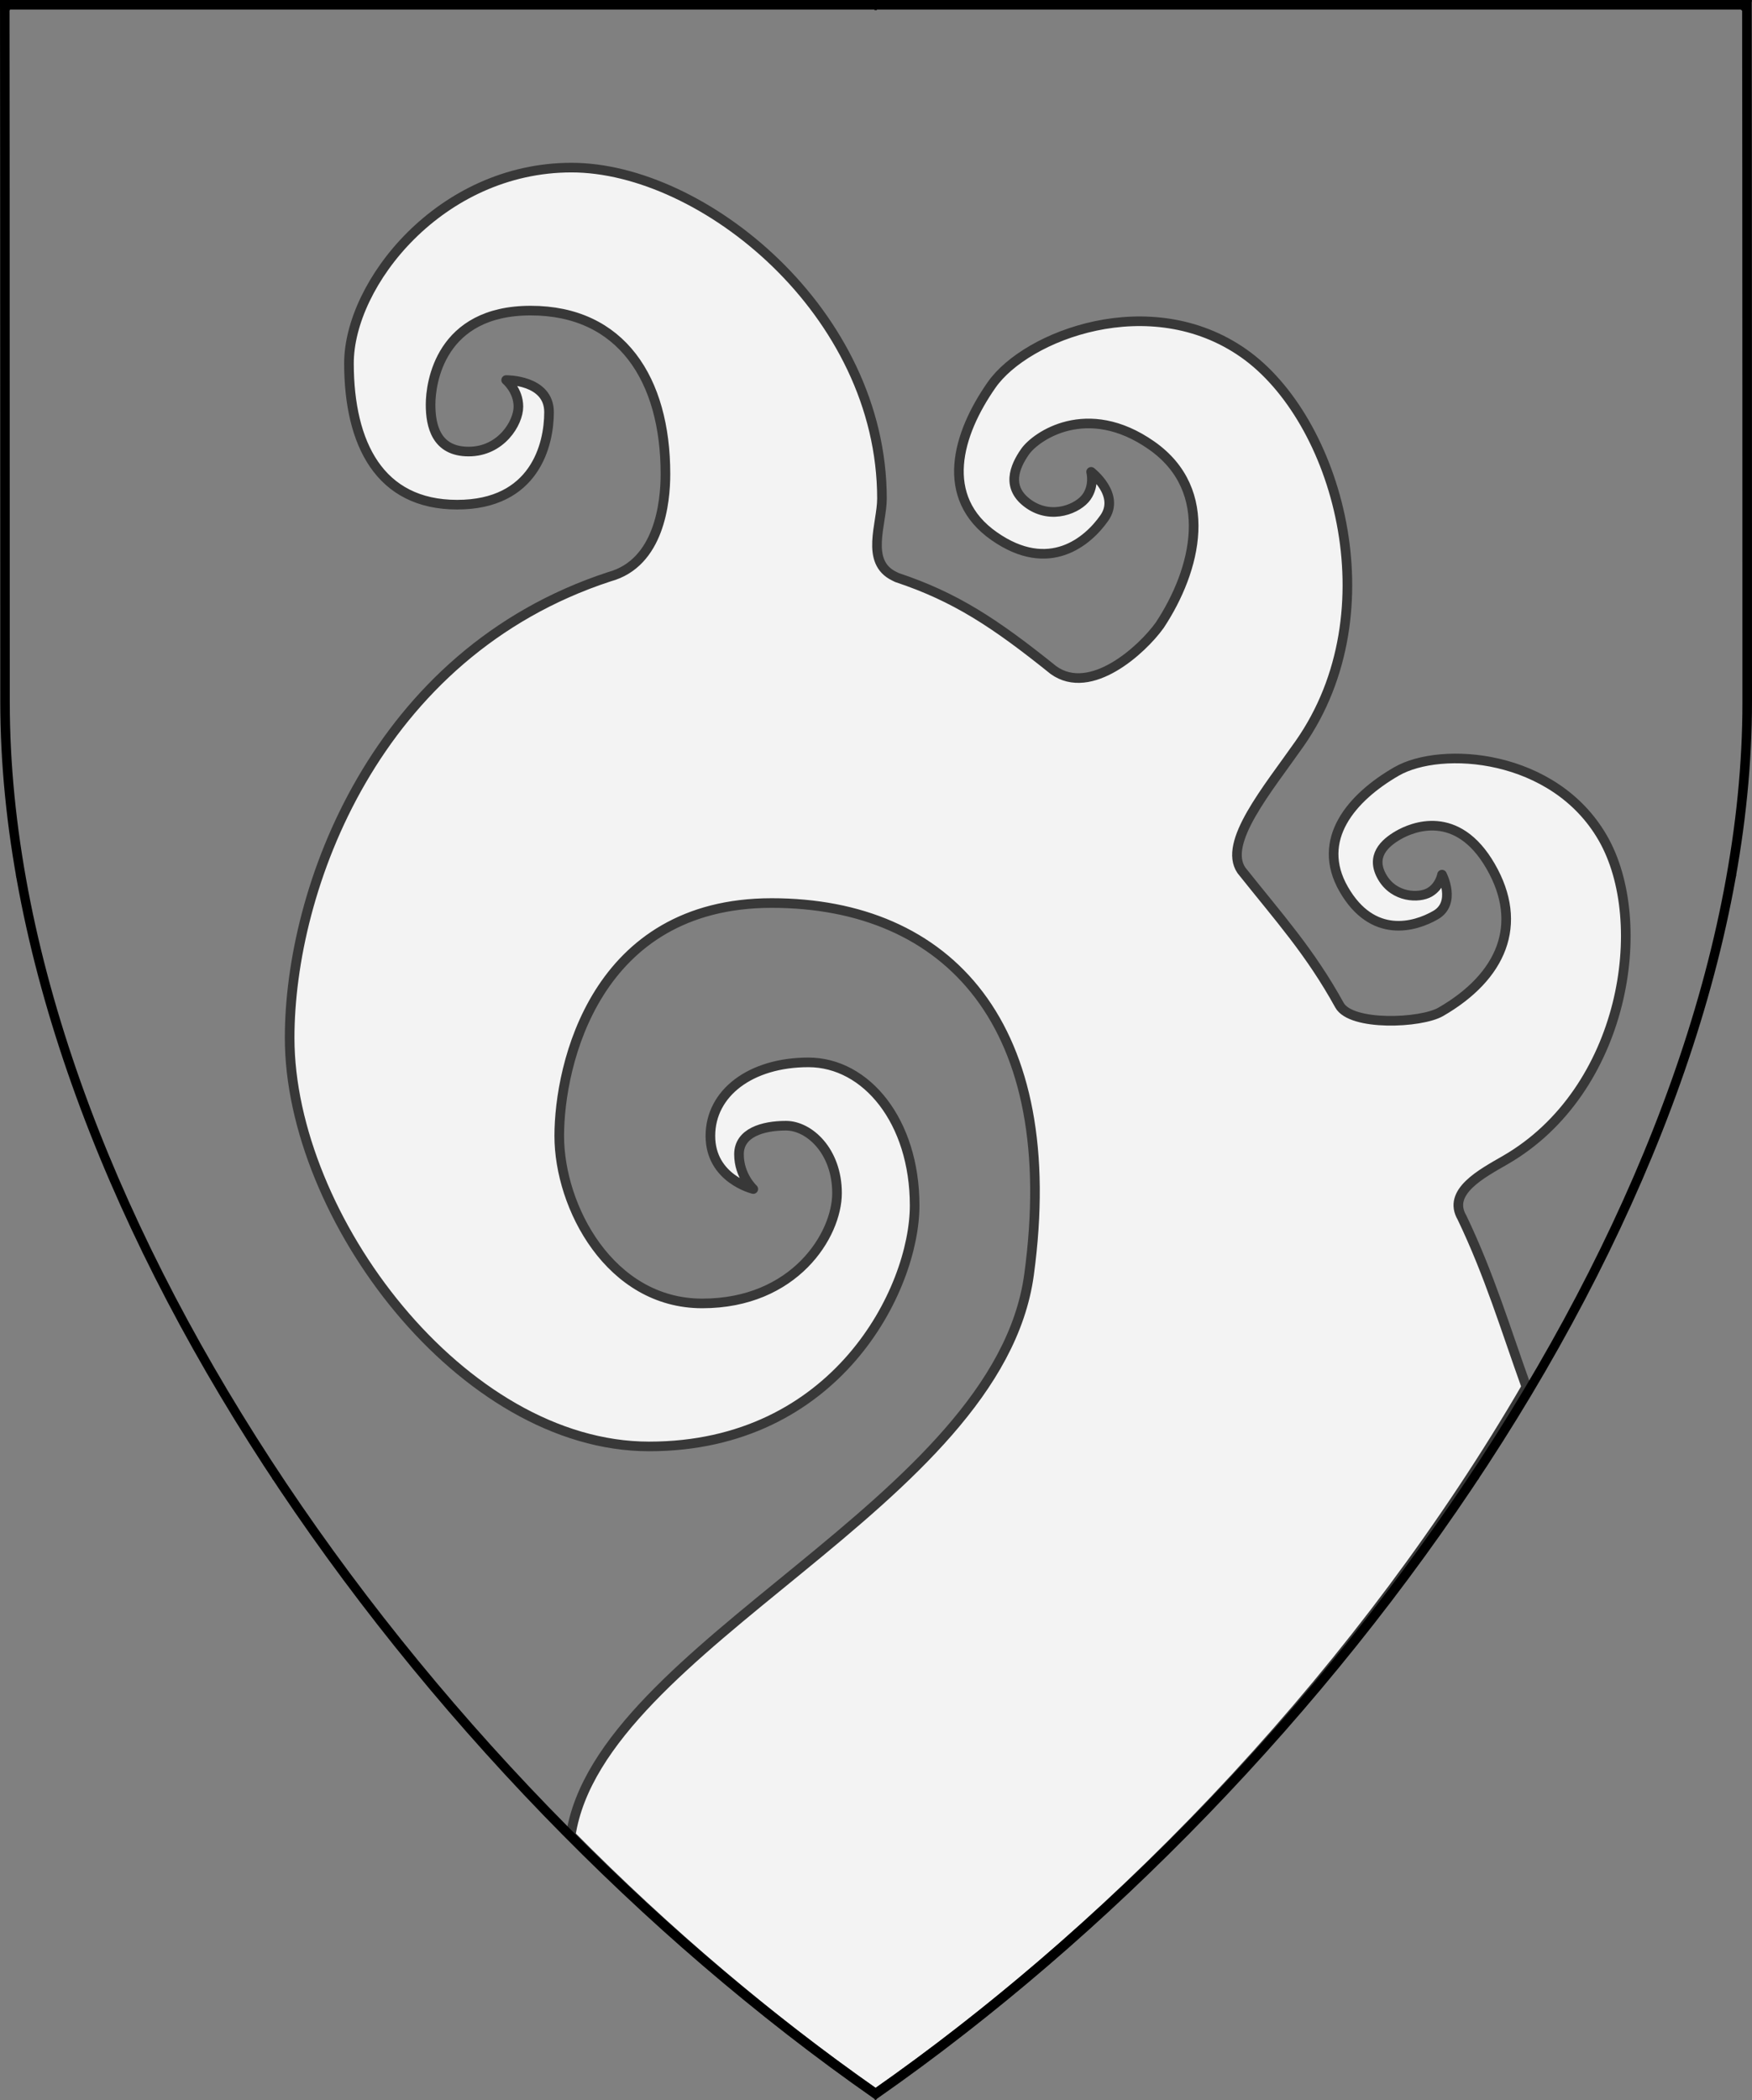
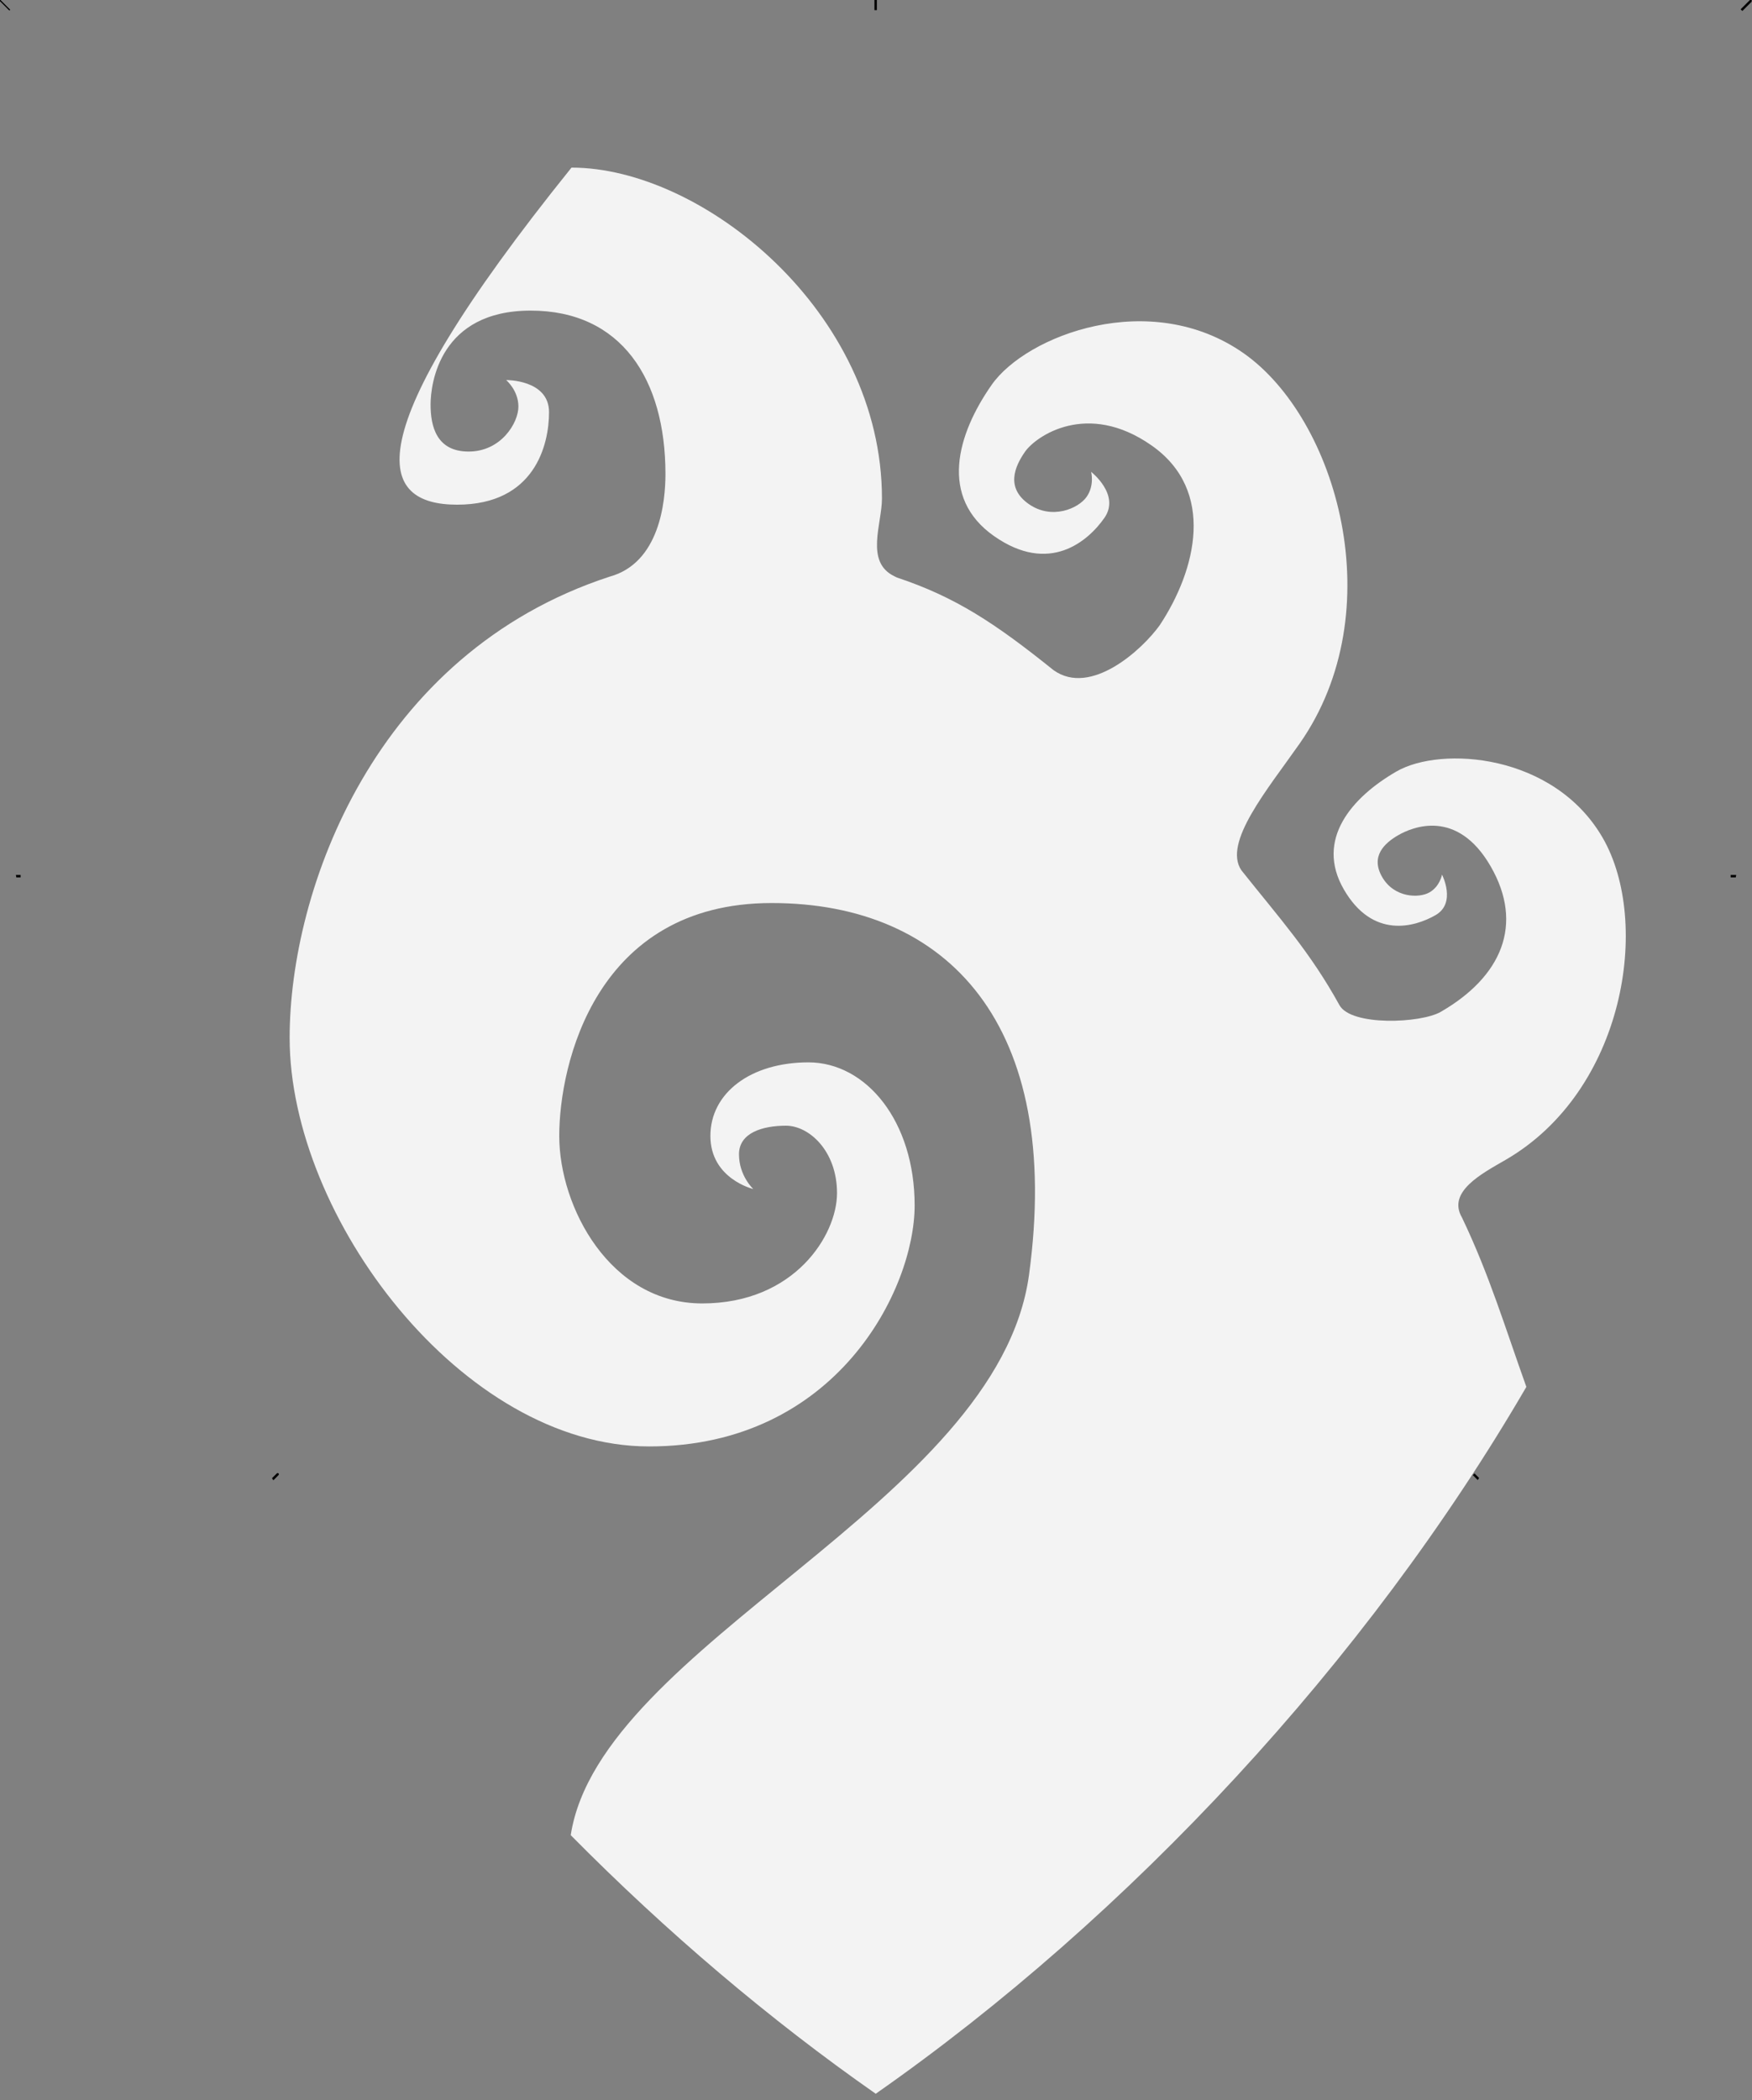
<svg xmlns="http://www.w3.org/2000/svg" version="1.1" viewBox="38.382 62.016 364.219 436.5" width="364.219" height="436.5">
  <rect x="38.382" y="62.016" width="364.219" height="436.5" fill="#808080" stroke="none" />
  <defs>
    <clipPath id="artboard_clip_path">
      <path d="M 38.382 62.016 L 402.538 62.016 C 402.538 62.016 402.601 104.741 402.601 207.784 C 402.601 310.828 316.793 431.129 220.395 498.516 C 123.931 431.129 38.438 311.33 38.438 207.784 C 38.438 104.238 38.382 62.016 38.382 62.016 Z" />
    </clipPath>
  </defs>
  <g id="Schnecke_Maintaining_Three_Schneckes" stroke="none" stroke-opacity="1" fill-opacity="1" stroke-dasharray="none" fill="none">
    <title>Schnecke Maintaining Three Schneckes</title>
    <g id="Schnecke_Maintaining_Three_Schneckes_Layer_2" clip-path="url(#artboard_clip_path)">
      <title>Layer 2</title>
      <g id="Graphic_16">
-         <path d="M 224.278 181.773 C 218.161 178.808 221.73 170.908 221.73 165.638 C 221.73 126.882 184.455 96.852 157.19 96.852 C 129.925 96.852 110.882 120.97 110.926 137.614 C 110.969 154.259 117.278 166.912 133.413 166.912 C 149.548 166.912 152.52 154.477 152.52 147.684 C 152.52 140.89 143.603 141.011 143.603 141.011 C 143.603 141.011 146.151 143.134 146.151 146.531 C 146.151 149.928 142.537 155.872 135.807 155.872 C 129.076 155.872 127.893 150.551 127.893 146.106 C 127.893 141.661 129.844 126.574 148.698 126.574 C 167.553 126.574 176.722 140.86 176.722 160.543 C 176.722 166.358 175.485 179.048 165.085 181.882 C 116.268 197.851 98.595 246.929 98.595 277.733 C 98.595 314.934 134.426 362.654 173.325 362.654 C 212.224 362.654 228.524 330.035 228.524 312.551 C 228.524 295.066 218.468 282.828 206.444 282.828 C 194.421 282.828 186.064 289.194 186.064 298.114 C 186.064 307.034 194.98 309.154 194.98 309.154 C 194.98 309.154 192.008 306.428 192.008 301.936 C 192.008 297.443 196.943 295.991 201.774 295.991 C 206.605 295.991 212.389 301.261 212.389 310.003 C 212.389 318.745 203.541 332.932 184.365 332.932 C 165.189 332.932 154.643 312.891 154.643 298.114 C 154.643 283.337 162.15 249.709 198.802 249.709 C 235.453 249.709 259.381 275.059 252.302 326.987 C 245.827 374.477 163.14 403.751 157.03 443.452 L 157.03 443.452 C 176.953 463.6 198.4 481.803 220.435 497.198 C 273.061 460.405 322.447 407.419 355.693 350.276 C 351.35 338.178 348.023 327.017 342.318 315.098 C 339.17 309.739 346.419 305.954 351.315 303.128 C 376.21 288.755 381.676 253.674 371.564 236.16 C 361.452 218.646 337.974 217.006 328.689 222.366 C 319.404 227.727 311.759 236.505 317.743 246.869 C 323.726 257.233 332.466 254.733 336.83 252.214 C 341.194 249.694 338.159 243.809 338.159 243.809 C 338.159 243.809 337.74 246.233 335.558 247.493 C 333.377 248.753 328.218 248.636 325.722 244.313 C 323.226 239.989 326.205 237.256 329.06 235.607 C 331.915 233.959 341.27 229.955 348.262 242.066 C 355.254 254.178 350.539 265.027 337.896 272.327 C 333.763 274.713 319.282 275.334 316.841 270.94 C 310.718 259.843 304.382 252.87 296.46 242.916 C 292.539 237.188 301.892 226.09 308.558 216.57 C 327.878 188.978 316.31 149.016 296.899 135.424 C 277.488 121.832 251.741 131.717 244.535 142.008 C 237.329 152.299 233.557 165.406 245.045 173.45 C 256.532 181.493 264.575 174.511 267.962 169.674 C 271.348 164.837 265.212 160.09 265.212 160.09 L 265.212 160.09 C 265.212 160.09 265.967 162.871 264.274 165.29 C 262.58 167.708 257.044 170.139 252.253 166.783 C 247.461 163.428 249.271 159.05 251.487 155.885 C 253.702 152.721 264.355 145.199 277.778 154.598 C 291.201 163.997 287.053 180.506 279.476 191.963 C 275.838 197.052 265.131 206.843 257.397 201.305 C 245.186 191.489 236.959 186.085 224.846 182.054 Z" fill="#f3f3f3" />
-         <path d="M 224.278 181.773 C 218.161 178.808 221.73 170.908 221.73 165.638 C 221.73 126.882 184.455 96.852 157.19 96.852 C 129.925 96.852 110.882 120.97 110.926 137.614 C 110.969 154.259 117.278 166.912 133.413 166.912 C 149.548 166.912 152.52 154.477 152.52 147.684 C 152.52 140.89 143.603 141.011 143.603 141.011 C 143.603 141.011 146.151 143.134 146.151 146.531 C 146.151 149.928 142.537 155.872 135.807 155.872 C 129.076 155.872 127.893 150.551 127.893 146.106 C 127.893 141.661 129.844 126.574 148.698 126.574 C 167.553 126.574 176.722 140.86 176.722 160.543 C 176.722 166.358 175.485 179.048 165.085 181.882 C 116.268 197.851 98.595 246.929 98.595 277.733 C 98.595 314.934 134.426 362.654 173.325 362.654 C 212.224 362.654 228.524 330.035 228.524 312.551 C 228.524 295.066 218.468 282.828 206.444 282.828 C 194.421 282.828 186.064 289.194 186.064 298.114 C 186.064 307.034 194.98 309.154 194.98 309.154 C 194.98 309.154 192.008 306.428 192.008 301.936 C 192.008 297.443 196.943 295.991 201.774 295.991 C 206.605 295.991 212.389 301.261 212.389 310.003 C 212.389 318.745 203.541 332.932 184.365 332.932 C 165.189 332.932 154.643 312.891 154.643 298.114 C 154.643 283.337 162.15 249.709 198.802 249.709 C 235.453 249.709 259.381 275.059 252.302 326.987 C 245.827 374.477 163.14 403.751 157.03 443.452 L 157.03 443.452 C 176.953 463.6 198.4 481.803 220.435 497.198 C 273.061 460.405 322.447 407.419 355.693 350.276 C 351.35 338.178 348.023 327.017 342.318 315.098 C 339.17 309.739 346.419 305.954 351.315 303.128 C 376.21 288.755 381.676 253.674 371.564 236.16 C 361.452 218.646 337.974 217.006 328.689 222.366 C 319.404 227.727 311.759 236.505 317.743 246.869 C 323.726 257.233 332.466 254.733 336.83 252.214 C 341.194 249.694 338.159 243.809 338.159 243.809 C 338.159 243.809 337.74 246.233 335.558 247.493 C 333.377 248.753 328.218 248.636 325.722 244.313 C 323.226 239.989 326.205 237.256 329.06 235.607 C 331.915 233.959 341.27 229.955 348.262 242.066 C 355.254 254.178 350.539 265.027 337.896 272.327 C 333.763 274.713 319.282 275.334 316.841 270.94 C 310.718 259.843 304.382 252.87 296.46 242.916 C 292.539 237.188 301.892 226.09 308.558 216.57 C 327.878 188.978 316.31 149.016 296.899 135.424 C 277.488 121.832 251.741 131.717 244.535 142.008 C 237.329 152.299 233.557 165.406 245.045 173.45 C 256.532 181.493 264.575 174.511 267.962 169.674 C 271.348 164.837 265.212 160.09 265.212 160.09 L 265.212 160.09 C 265.212 160.09 265.967 162.871 264.274 165.29 C 262.58 167.708 257.044 170.139 252.253 166.783 C 247.461 163.428 249.271 159.05 251.487 155.885 C 253.702 152.721 264.355 145.199 277.778 154.598 C 291.201 163.997 287.053 180.506 279.476 191.963 C 275.838 197.052 265.131 206.843 257.397 201.305 C 245.186 191.489 236.959 186.085 224.846 182.054 Z" stroke="#383838" stroke-linecap="round" stroke-linejoin="round" stroke-width="2" />
+         <path d="M 224.278 181.773 C 218.161 178.808 221.73 170.908 221.73 165.638 C 221.73 126.882 184.455 96.852 157.19 96.852 C 110.969 154.259 117.278 166.912 133.413 166.912 C 149.548 166.912 152.52 154.477 152.52 147.684 C 152.52 140.89 143.603 141.011 143.603 141.011 C 143.603 141.011 146.151 143.134 146.151 146.531 C 146.151 149.928 142.537 155.872 135.807 155.872 C 129.076 155.872 127.893 150.551 127.893 146.106 C 127.893 141.661 129.844 126.574 148.698 126.574 C 167.553 126.574 176.722 140.86 176.722 160.543 C 176.722 166.358 175.485 179.048 165.085 181.882 C 116.268 197.851 98.595 246.929 98.595 277.733 C 98.595 314.934 134.426 362.654 173.325 362.654 C 212.224 362.654 228.524 330.035 228.524 312.551 C 228.524 295.066 218.468 282.828 206.444 282.828 C 194.421 282.828 186.064 289.194 186.064 298.114 C 186.064 307.034 194.98 309.154 194.98 309.154 C 194.98 309.154 192.008 306.428 192.008 301.936 C 192.008 297.443 196.943 295.991 201.774 295.991 C 206.605 295.991 212.389 301.261 212.389 310.003 C 212.389 318.745 203.541 332.932 184.365 332.932 C 165.189 332.932 154.643 312.891 154.643 298.114 C 154.643 283.337 162.15 249.709 198.802 249.709 C 235.453 249.709 259.381 275.059 252.302 326.987 C 245.827 374.477 163.14 403.751 157.03 443.452 L 157.03 443.452 C 176.953 463.6 198.4 481.803 220.435 497.198 C 273.061 460.405 322.447 407.419 355.693 350.276 C 351.35 338.178 348.023 327.017 342.318 315.098 C 339.17 309.739 346.419 305.954 351.315 303.128 C 376.21 288.755 381.676 253.674 371.564 236.16 C 361.452 218.646 337.974 217.006 328.689 222.366 C 319.404 227.727 311.759 236.505 317.743 246.869 C 323.726 257.233 332.466 254.733 336.83 252.214 C 341.194 249.694 338.159 243.809 338.159 243.809 C 338.159 243.809 337.74 246.233 335.558 247.493 C 333.377 248.753 328.218 248.636 325.722 244.313 C 323.226 239.989 326.205 237.256 329.06 235.607 C 331.915 233.959 341.27 229.955 348.262 242.066 C 355.254 254.178 350.539 265.027 337.896 272.327 C 333.763 274.713 319.282 275.334 316.841 270.94 C 310.718 259.843 304.382 252.87 296.46 242.916 C 292.539 237.188 301.892 226.09 308.558 216.57 C 327.878 188.978 316.31 149.016 296.899 135.424 C 277.488 121.832 251.741 131.717 244.535 142.008 C 237.329 152.299 233.557 165.406 245.045 173.45 C 256.532 181.493 264.575 174.511 267.962 169.674 C 271.348 164.837 265.212 160.09 265.212 160.09 L 265.212 160.09 C 265.212 160.09 265.967 162.871 264.274 165.29 C 262.58 167.708 257.044 170.139 252.253 166.783 C 247.461 163.428 249.271 159.05 251.487 155.885 C 253.702 152.721 264.355 145.199 277.778 154.598 C 291.201 163.997 287.053 180.506 279.476 191.963 C 275.838 197.052 265.131 206.843 257.397 201.305 C 245.186 191.489 236.959 186.085 224.846 182.054 Z" fill="#f3f3f3" />
      </g>
    </g>
    <g id="Esc____Badge_Master_layer" clip-path="url(#artboard_clip_path)">
      <title>Master layer</title>
      <g id="Line_22">
        <line x1="40.417" y1="64.125" x2="33.667" y2="57.375" stroke="black" stroke-linecap="butt" stroke-linejoin="round" stroke-width=".25" />
      </g>
      <g id="Line_21">
        <line x1="220.417" y1="64.125" x2="220.417" y2="55.125" stroke="black" stroke-linecap="butt" stroke-linejoin="round" stroke-width=".5" />
      </g>
      <g id="Line_20">
        <line x1="400.417" y1="64.125" x2="407.167" y2="57.375" stroke="black" stroke-linecap="butt" stroke-linejoin="round" stroke-width=".5" />
      </g>
      <g id="Line_19">
        <line x1="89.354" y1="375.188" x2="96.104" y2="368.438" stroke="black" stroke-linecap="round" stroke-linejoin="round" stroke-width=".5" />
      </g>
      <g id="Line_18">
        <line x1="351.486" y1="375.188" x2="344.736" y2="368.438" stroke="black" stroke-linecap="butt" stroke-linejoin="round" stroke-width=".5" />
      </g>
      <g id="Line_17">
-         <line x1="220.417" y1="505.125" x2="220.417" y2="496.125" stroke="black" stroke-linecap="butt" stroke-linejoin="round" stroke-width=".5" />
-       </g>
+         </g>
      <g id="Line_16">
        <line x1="42.667" y1="244.125" x2="33.667" y2="244.125" stroke="black" stroke-linecap="butt" stroke-linejoin="round" stroke-width=".5" />
      </g>
      <g id="Line_15">
        <line x1="407.167" y1="244.125" x2="398.167" y2="244.125" stroke="black" stroke-linecap="butt" stroke-linejoin="round" stroke-width=".5" />
      </g>
      <g id="Graphic_14">
-         <path d="M 39.361 63 L 401.548 63 C 401.548 63 401.611 105.5 401.611 208 C 401.611 310.5 316.267 430.167 220.39 497.198 C 124.448 430.167 39.417 311 39.417 208 C 39.417 105 39.361 63 39.361 63 Z" stroke="black" stroke-linecap="round" stroke-linejoin="miter" stroke-width="2" />
-       </g>
+         </g>
    </g>
  </g>
</svg>